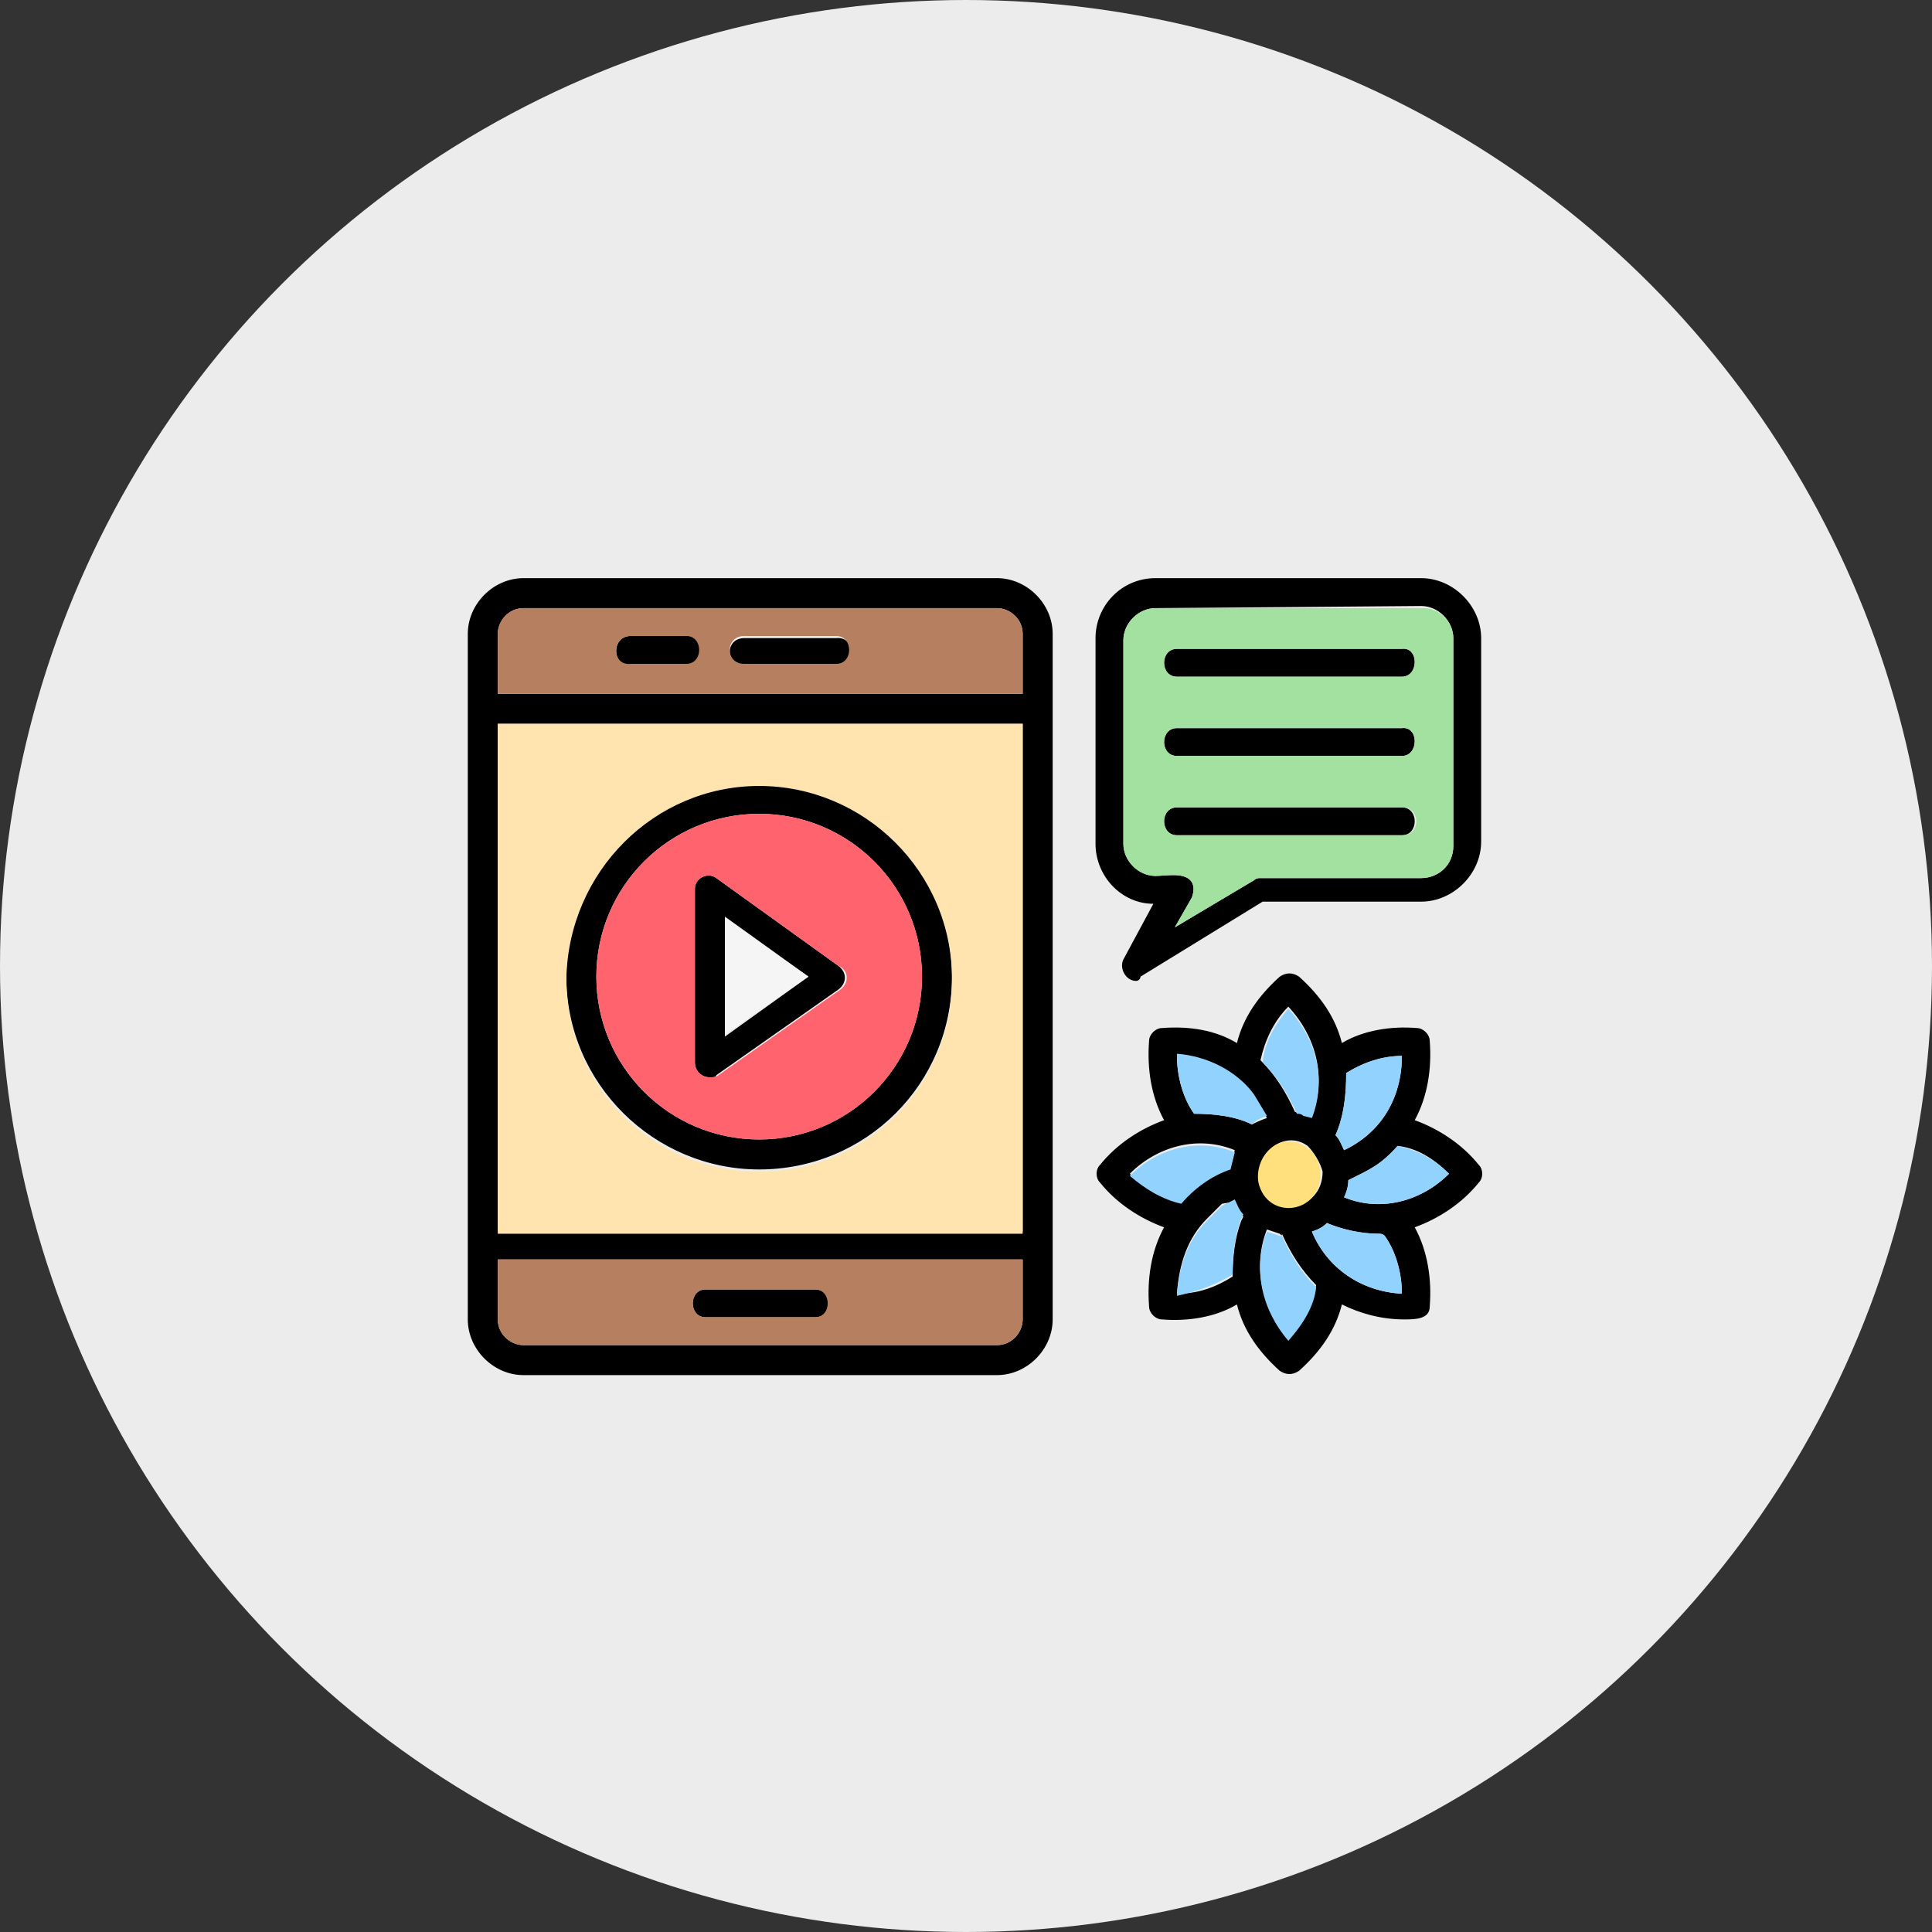
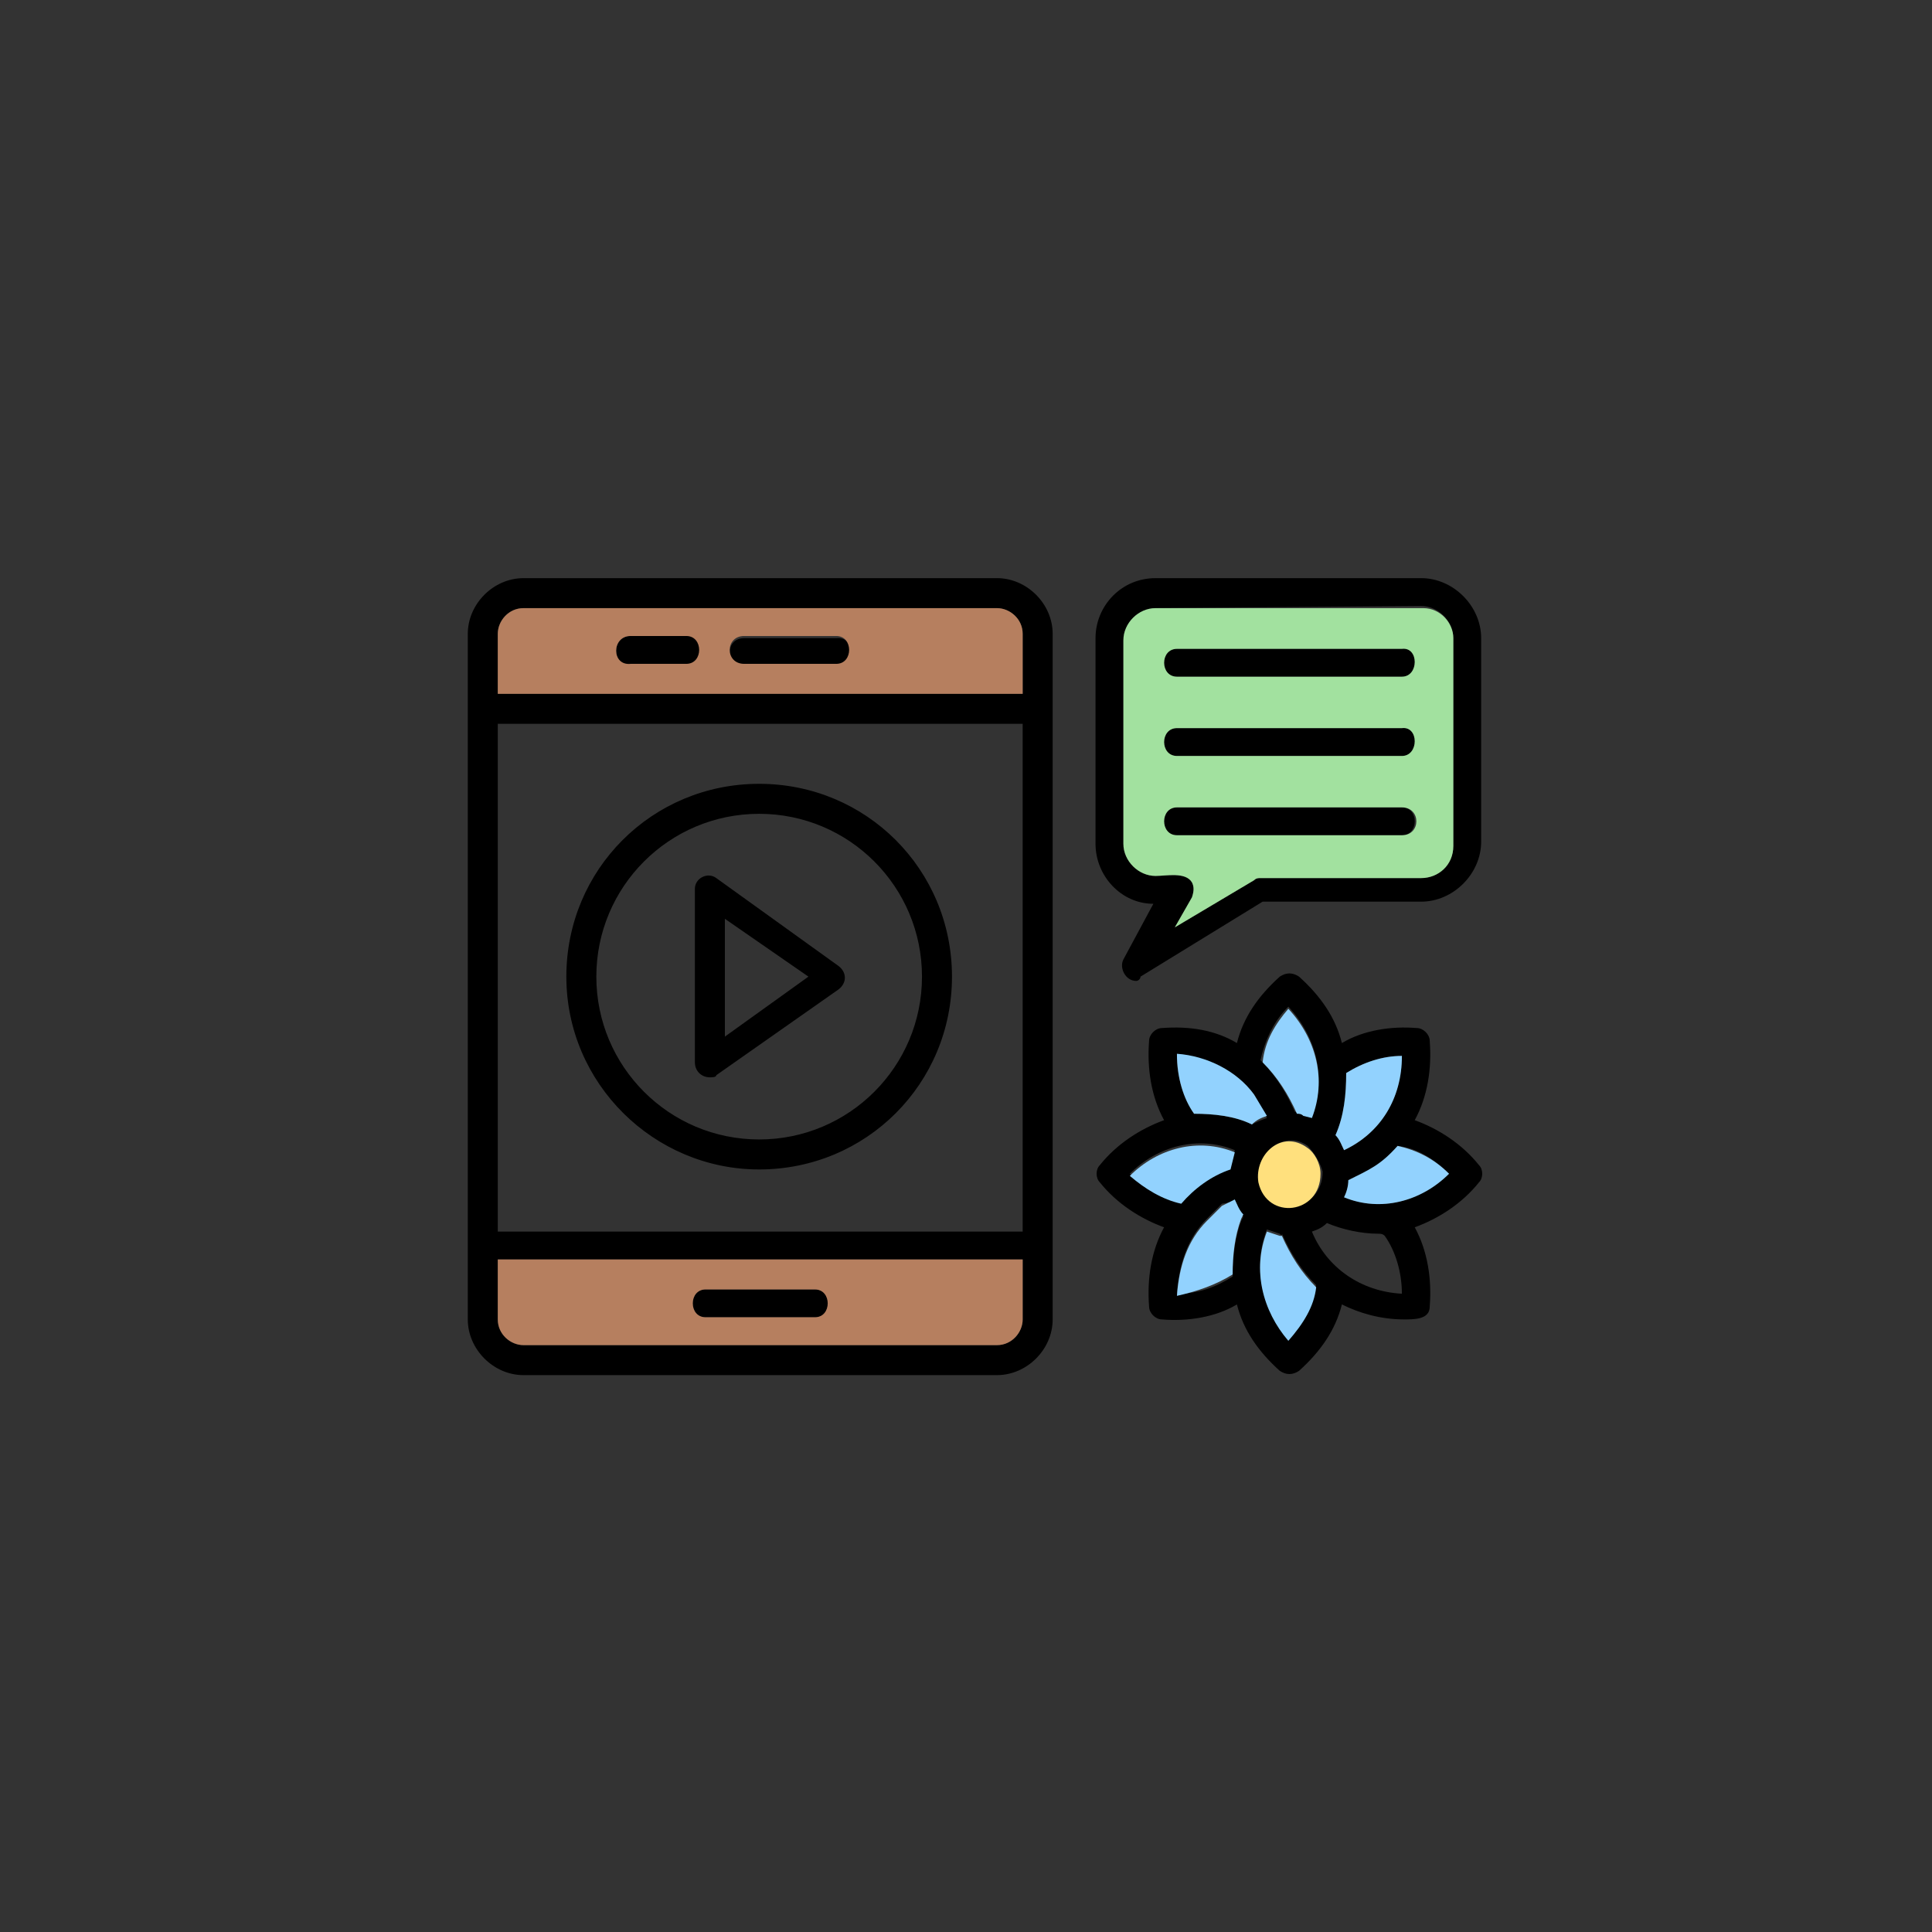
<svg xmlns="http://www.w3.org/2000/svg" width="101" height="101" viewBox="0 0 101 101" fill="none">
  <rect x="0" y="0" width="101" height="101" fill="#333333" stroke="none" />
-   <circle cx="50.5" cy="50.5" r="50.5" fill="#ECECEC" />
  <g clip-path="url(#clip0_107_972)">
    <path fill-rule="evenodd" clip-rule="evenodd" d="M37.111 56.32C36.663 56.32 36.327 55.984 36.327 55.536V46.464C36.327 45.904 36.999 45.568 37.447 45.904L43.831 50.496C44.279 50.832 44.279 51.392 43.831 51.728L37.447 56.208C37.447 56.32 37.223 56.32 37.111 56.32ZM37.895 48.032V54.192L42.263 51.056L37.895 48.032ZM39.687 61.136C34.199 61.136 29.607 56.656 29.607 51.056C29.607 45.456 34.087 40.976 39.687 40.976C45.287 40.976 49.767 45.456 49.767 51.056C49.767 56.656 45.287 61.136 39.687 61.136ZM39.687 42.544C34.983 42.544 31.175 46.352 31.175 51.056C31.175 55.76 34.983 59.568 39.687 59.568C44.391 59.568 48.199 55.76 48.199 51.056C48.199 46.352 44.391 42.544 39.687 42.544ZM72.055 64.496C71.159 64.496 70.151 64.272 69.367 63.936C69.143 64.16 68.919 64.272 68.583 64.384C69.367 66.288 71.159 67.52 73.287 67.632C73.287 66.512 72.951 65.392 72.391 64.608C72.279 64.496 72.167 64.496 72.055 64.496ZM66.903 64.496L66.231 64.272C65.447 66.288 66.007 68.416 67.351 69.984C68.135 69.2 68.583 68.192 68.807 67.184C68.023 66.4 67.463 65.504 67.015 64.496C67.015 64.608 67.015 64.608 66.903 64.496ZM64.327 61.024L64.551 60.128C62.647 59.344 60.519 59.904 59.063 61.36C59.847 62.144 60.743 62.704 61.751 62.816C62.423 62.032 63.319 61.472 64.327 61.024ZM68.135 58.224L68.583 58.336C69.367 56.32 68.807 54.192 67.351 52.624C66.567 53.408 66.119 54.416 65.895 55.424C66.679 56.208 67.239 57.104 67.687 58.112C67.911 58.224 68.023 58.224 68.135 58.224ZM70.487 61.696C70.487 62.032 70.375 62.368 70.263 62.592C72.167 63.376 74.295 62.816 75.751 61.36C74.967 60.576 74.071 60.016 73.063 59.904C72.167 60.912 71.607 61.136 70.487 61.696ZM68.359 59.904C67.127 59.008 65.559 60.352 65.895 61.696C66.343 63.712 69.143 63.376 69.143 61.248C69.031 60.8 68.695 60.24 68.359 59.904ZM66.231 58.448L65.559 57.328C64.663 56.096 63.095 55.312 61.527 55.2C61.527 56.32 61.863 57.44 62.423 58.224C63.431 58.224 64.551 58.336 65.447 58.784C65.671 58.672 65.895 58.56 66.231 58.448ZM64.663 54.528C64.999 53.184 65.783 52.064 66.903 51.056C67.239 50.832 67.575 50.832 67.911 51.056C69.031 52.064 69.815 53.184 70.151 54.528C71.271 53.856 72.727 53.632 74.071 53.744C74.407 53.744 74.743 54.08 74.743 54.416C74.855 55.872 74.631 57.328 73.959 58.56C75.191 59.008 76.423 59.792 77.319 60.912C77.543 61.136 77.543 61.584 77.319 61.808C76.423 62.928 75.191 63.712 73.959 64.16C74.631 65.392 74.855 66.848 74.743 68.304C74.743 68.976 73.959 68.976 73.399 68.976C72.167 68.976 71.047 68.64 70.151 68.192C69.815 69.536 69.031 70.656 67.911 71.664C67.575 71.888 67.239 71.888 66.903 71.664C65.783 70.656 64.999 69.536 64.663 68.192C63.543 68.864 62.087 69.088 60.743 68.976C60.407 68.976 60.071 68.64 60.071 68.304C59.959 66.848 60.183 65.392 60.855 64.16C59.623 63.712 58.391 62.928 57.495 61.808C57.271 61.584 57.271 61.136 57.495 60.912C58.391 59.792 59.623 59.008 60.855 58.56C60.183 57.328 59.959 55.872 60.071 54.416C60.071 54.08 60.407 53.744 60.743 53.744C62.199 53.632 63.543 53.856 64.663 54.528ZM70.375 56.096C70.375 57.216 70.263 58.336 69.815 59.344C70.039 59.568 70.151 59.904 70.263 60.128C72.167 59.232 73.287 57.44 73.287 55.2C72.279 55.2 71.271 55.536 70.375 56.096ZM63.879 62.928L63.655 63.152L63.095 63.712C62.087 64.72 61.639 66.064 61.527 67.632C62.647 67.632 63.543 67.296 64.439 66.736C64.439 65.728 64.551 64.72 64.887 63.824L64.999 63.6C64.775 63.376 64.663 63.04 64.551 62.816L63.879 62.928ZM73.287 43.664H61.527C60.631 43.664 60.631 42.208 61.527 42.208H73.287C74.183 42.208 74.183 43.664 73.287 43.664ZM73.287 39.52H61.527C60.631 39.52 60.631 38.064 61.527 38.064H73.287C74.183 37.952 74.183 39.52 73.287 39.52ZM73.287 35.376H61.527C60.631 35.376 60.631 33.92 61.527 33.92H73.287C74.183 33.808 74.183 35.376 73.287 35.376ZM59.399 51.28C58.839 51.28 58.503 50.608 58.727 50.16L60.295 47.248C58.615 47.248 57.271 45.792 57.271 44.112V33.36C57.271 31.68 58.615 30.224 60.407 30.224H74.295C75.975 30.224 77.431 31.68 77.431 33.36V44C77.431 45.68 75.975 47.136 74.295 47.136H66.007L59.623 51.056C59.623 51.168 59.511 51.28 59.399 51.28ZM60.407 31.792C59.511 31.792 58.727 32.576 58.727 33.472V44.112C58.727 45.008 59.511 45.792 60.407 45.792C60.967 45.792 61.975 45.568 62.311 46.128C62.423 46.352 62.423 46.576 62.311 46.912L61.415 48.48L65.559 46.016C65.671 45.904 65.783 45.904 65.895 45.904H74.295C75.191 45.904 75.975 45.232 75.975 44.224V33.36C75.975 32.464 75.191 31.68 74.295 31.68L60.407 31.792ZM42.599 68.864H36.887C35.991 68.864 35.991 67.408 36.887 67.408H42.599C43.607 67.408 43.607 68.864 42.599 68.864ZM43.719 34.816H38.903C37.895 34.816 37.895 33.36 38.903 33.36H43.719C44.727 33.248 44.727 34.816 43.719 34.816ZM35.879 34.816H32.967C31.959 34.816 31.959 33.248 32.967 33.248H35.991C36.887 33.248 36.887 34.816 35.879 34.816ZM53.463 65.84H26.023V68.976C26.023 69.76 26.695 70.32 27.367 70.32H52.119C52.903 70.32 53.463 69.648 53.463 68.976V65.84ZM24.455 65.168V33.136C24.455 31.568 25.799 30.224 27.367 30.224H52.119C53.687 30.224 55.031 31.568 55.031 33.136V68.976C55.031 70.544 53.687 71.888 52.119 71.888H27.367C25.799 71.888 24.455 70.544 24.455 68.976V65.168ZM26.023 64.384H53.463V37.84H26.023V64.384ZM26.023 36.272H53.463V33.136C53.463 32.352 52.791 31.792 52.119 31.792H27.367C26.583 31.792 26.023 32.464 26.023 33.136V36.272Z" fill="black" />
    <path fill-rule="evenodd" clip-rule="evenodd" d="M73.288 35.376H61.529C60.633 35.376 60.633 33.92 61.529 33.92H73.288C74.184 33.808 74.184 35.376 73.288 35.376ZM74.409 31.792H60.408C59.513 31.792 58.728 32.576 58.728 33.472V44.112C58.728 45.008 59.513 45.792 60.408 45.792C60.968 45.792 61.977 45.568 62.312 46.128C62.425 46.352 62.425 46.576 62.312 46.912L61.416 48.48L65.561 46.016C65.672 45.904 65.784 45.904 65.897 45.904H74.296C75.192 45.904 75.977 45.232 75.977 44.224V33.36C75.977 32.576 75.305 31.792 74.409 31.792ZM61.529 42.208H73.288C74.296 42.208 74.296 43.664 73.288 43.664H61.529C60.633 43.664 60.633 42.208 61.529 42.208ZM73.288 39.52H61.529C60.633 39.52 60.633 38.064 61.529 38.064H73.288C74.184 37.952 74.184 39.52 73.288 39.52Z" fill="#A2E19F" />
    <path fill-rule="evenodd" clip-rule="evenodd" d="M53.463 36.272V33.136C53.463 32.352 52.791 31.792 52.119 31.792H27.367C26.583 31.792 26.023 32.464 26.023 33.136V36.272H53.463ZM43.719 33.248C44.615 33.248 44.615 34.704 43.719 34.704H38.903C37.895 34.704 37.895 33.248 38.903 33.248H43.719ZM35.879 33.248C36.775 33.248 36.775 34.704 35.879 34.704H32.967C31.959 34.816 31.959 33.248 32.967 33.248H35.879Z" fill="#B67F5F" />
-     <path fill-rule="evenodd" clip-rule="evenodd" d="M53.463 37.84H26.023V64.496H53.463V37.84ZM39.687 41.088C45.175 41.088 49.767 45.568 49.767 51.168C49.767 56.768 45.287 61.248 39.687 61.248C34.087 61.248 29.607 56.768 29.607 51.168C29.719 45.568 34.199 41.088 39.687 41.088Z" fill="#FFE4AF" />
-     <path fill-rule="evenodd" clip-rule="evenodd" d="M42.264 51.056L37.897 47.92V54.08L42.264 51.056Z" fill="#F5F5F5" />
-     <path fill-rule="evenodd" clip-rule="evenodd" d="M43.944 51.728L37.56 56.208C37.448 56.32 37.224 56.32 37.112 56.32C36.664 56.32 36.328 55.984 36.328 55.536V46.464C36.328 45.904 37 45.568 37.448 45.904L43.832 50.496C44.392 50.72 44.392 51.392 43.944 51.728ZM48.2 51.056C48.2 46.352 44.392 42.544 39.688 42.544C34.984 42.544 31.176 46.352 31.176 51.056C31.176 55.76 34.984 59.568 39.688 59.568C44.392 59.568 48.2 55.76 48.2 51.056Z" fill="#FF636E" />
    <path fill-rule="evenodd" clip-rule="evenodd" d="M53.463 65.84H26.023V68.976C26.023 69.76 26.695 70.32 27.367 70.32H52.119C52.903 70.32 53.463 69.648 53.463 68.976V65.84ZM42.599 67.408C43.495 67.408 43.495 68.864 42.599 68.864H36.887C35.991 68.864 35.991 67.408 36.887 67.408H42.599Z" fill="#B67F5F" />
    <path fill-rule="evenodd" clip-rule="evenodd" d="M65.785 61.808C66.233 63.824 69.033 63.488 69.033 61.36C69.033 60.8 68.697 60.24 68.361 60.016C67.017 59.008 65.561 60.352 65.785 61.808Z" fill="#FFE07D" />
    <path fill-rule="evenodd" clip-rule="evenodd" d="M61.752 62.928C62.425 62.144 63.321 61.472 64.329 61.136L64.552 60.24C62.648 59.456 60.52 60.016 59.065 61.472C59.849 62.144 60.745 62.704 61.752 62.928Z" fill="#92D2FE" />
    <path fill-rule="evenodd" clip-rule="evenodd" d="M62.423 58.224C63.431 58.224 64.551 58.336 65.447 58.784C65.671 58.56 65.895 58.448 66.231 58.336L65.559 57.216C64.663 55.984 63.095 55.2 61.527 55.088C61.527 56.32 61.863 57.44 62.423 58.224Z" fill="#92D2FE" />
    <path fill-rule="evenodd" clip-rule="evenodd" d="M66.008 55.536C66.792 56.32 67.352 57.216 67.8 58.224C67.912 58.224 68.024 58.224 68.136 58.336L68.584 58.448C69.368 56.432 68.808 54.304 67.352 52.736C66.68 53.52 66.12 54.416 66.008 55.536Z" fill="#92D2FE" />
    <path fill-rule="evenodd" clip-rule="evenodd" d="M70.376 56.096C70.376 57.216 70.264 58.336 69.816 59.344C70.04 59.568 70.152 59.904 70.264 60.128C72.168 59.232 73.288 57.44 73.288 55.2C72.28 55.2 71.272 55.536 70.376 56.096Z" fill="#92D2FE" />
    <path fill-rule="evenodd" clip-rule="evenodd" d="M73.064 59.904C72.168 60.912 71.608 61.136 70.488 61.696C70.488 62.032 70.376 62.368 70.264 62.592C72.168 63.376 74.296 62.816 75.752 61.36C74.968 60.576 74.072 60.128 73.064 59.904Z" fill="#92D2FE" />
-     <path fill-rule="evenodd" clip-rule="evenodd" d="M72.056 64.496C71.16 64.496 70.152 64.272 69.368 63.936C69.144 64.16 68.92 64.272 68.584 64.384C69.368 66.288 71.16 67.52 73.288 67.632C73.288 66.512 72.952 65.392 72.392 64.608C72.28 64.496 72.168 64.496 72.056 64.496Z" fill="#92D2FE" />
    <path fill-rule="evenodd" clip-rule="evenodd" d="M68.807 67.296C68.023 66.512 67.463 65.616 67.015 64.608H66.903L66.231 64.384C65.447 66.4 66.007 68.528 67.351 70.096C68.135 69.2 68.695 68.304 68.807 67.296Z" fill="#92D2FE" />
-     <path fill-rule="evenodd" clip-rule="evenodd" d="M64.439 66.624C64.439 65.616 64.551 64.608 64.887 63.712L64.999 63.488C64.775 63.264 64.663 62.928 64.551 62.704L63.879 63.04L63.655 63.264L63.095 63.824C62.087 64.832 61.639 66.176 61.527 67.744C62.535 67.52 63.543 67.184 64.439 66.624Z" fill="#92D2FE" />
+     <path fill-rule="evenodd" clip-rule="evenodd" d="M64.439 66.624C64.439 65.616 64.551 64.608 64.887 63.712L64.999 63.488C64.775 63.264 64.663 62.928 64.551 62.704L63.879 63.04L63.655 63.264L63.095 63.824C62.087 64.832 61.639 66.176 61.527 67.744C62.535 67.52 63.543 67.184 64.439 66.624" fill="#92D2FE" />
  </g>
  <defs>
    <clipPath id="clip0_107_972">
      <rect width="56" height="41.888" fill="white" transform="translate(23 30)" />
    </clipPath>
  </defs>
</svg>